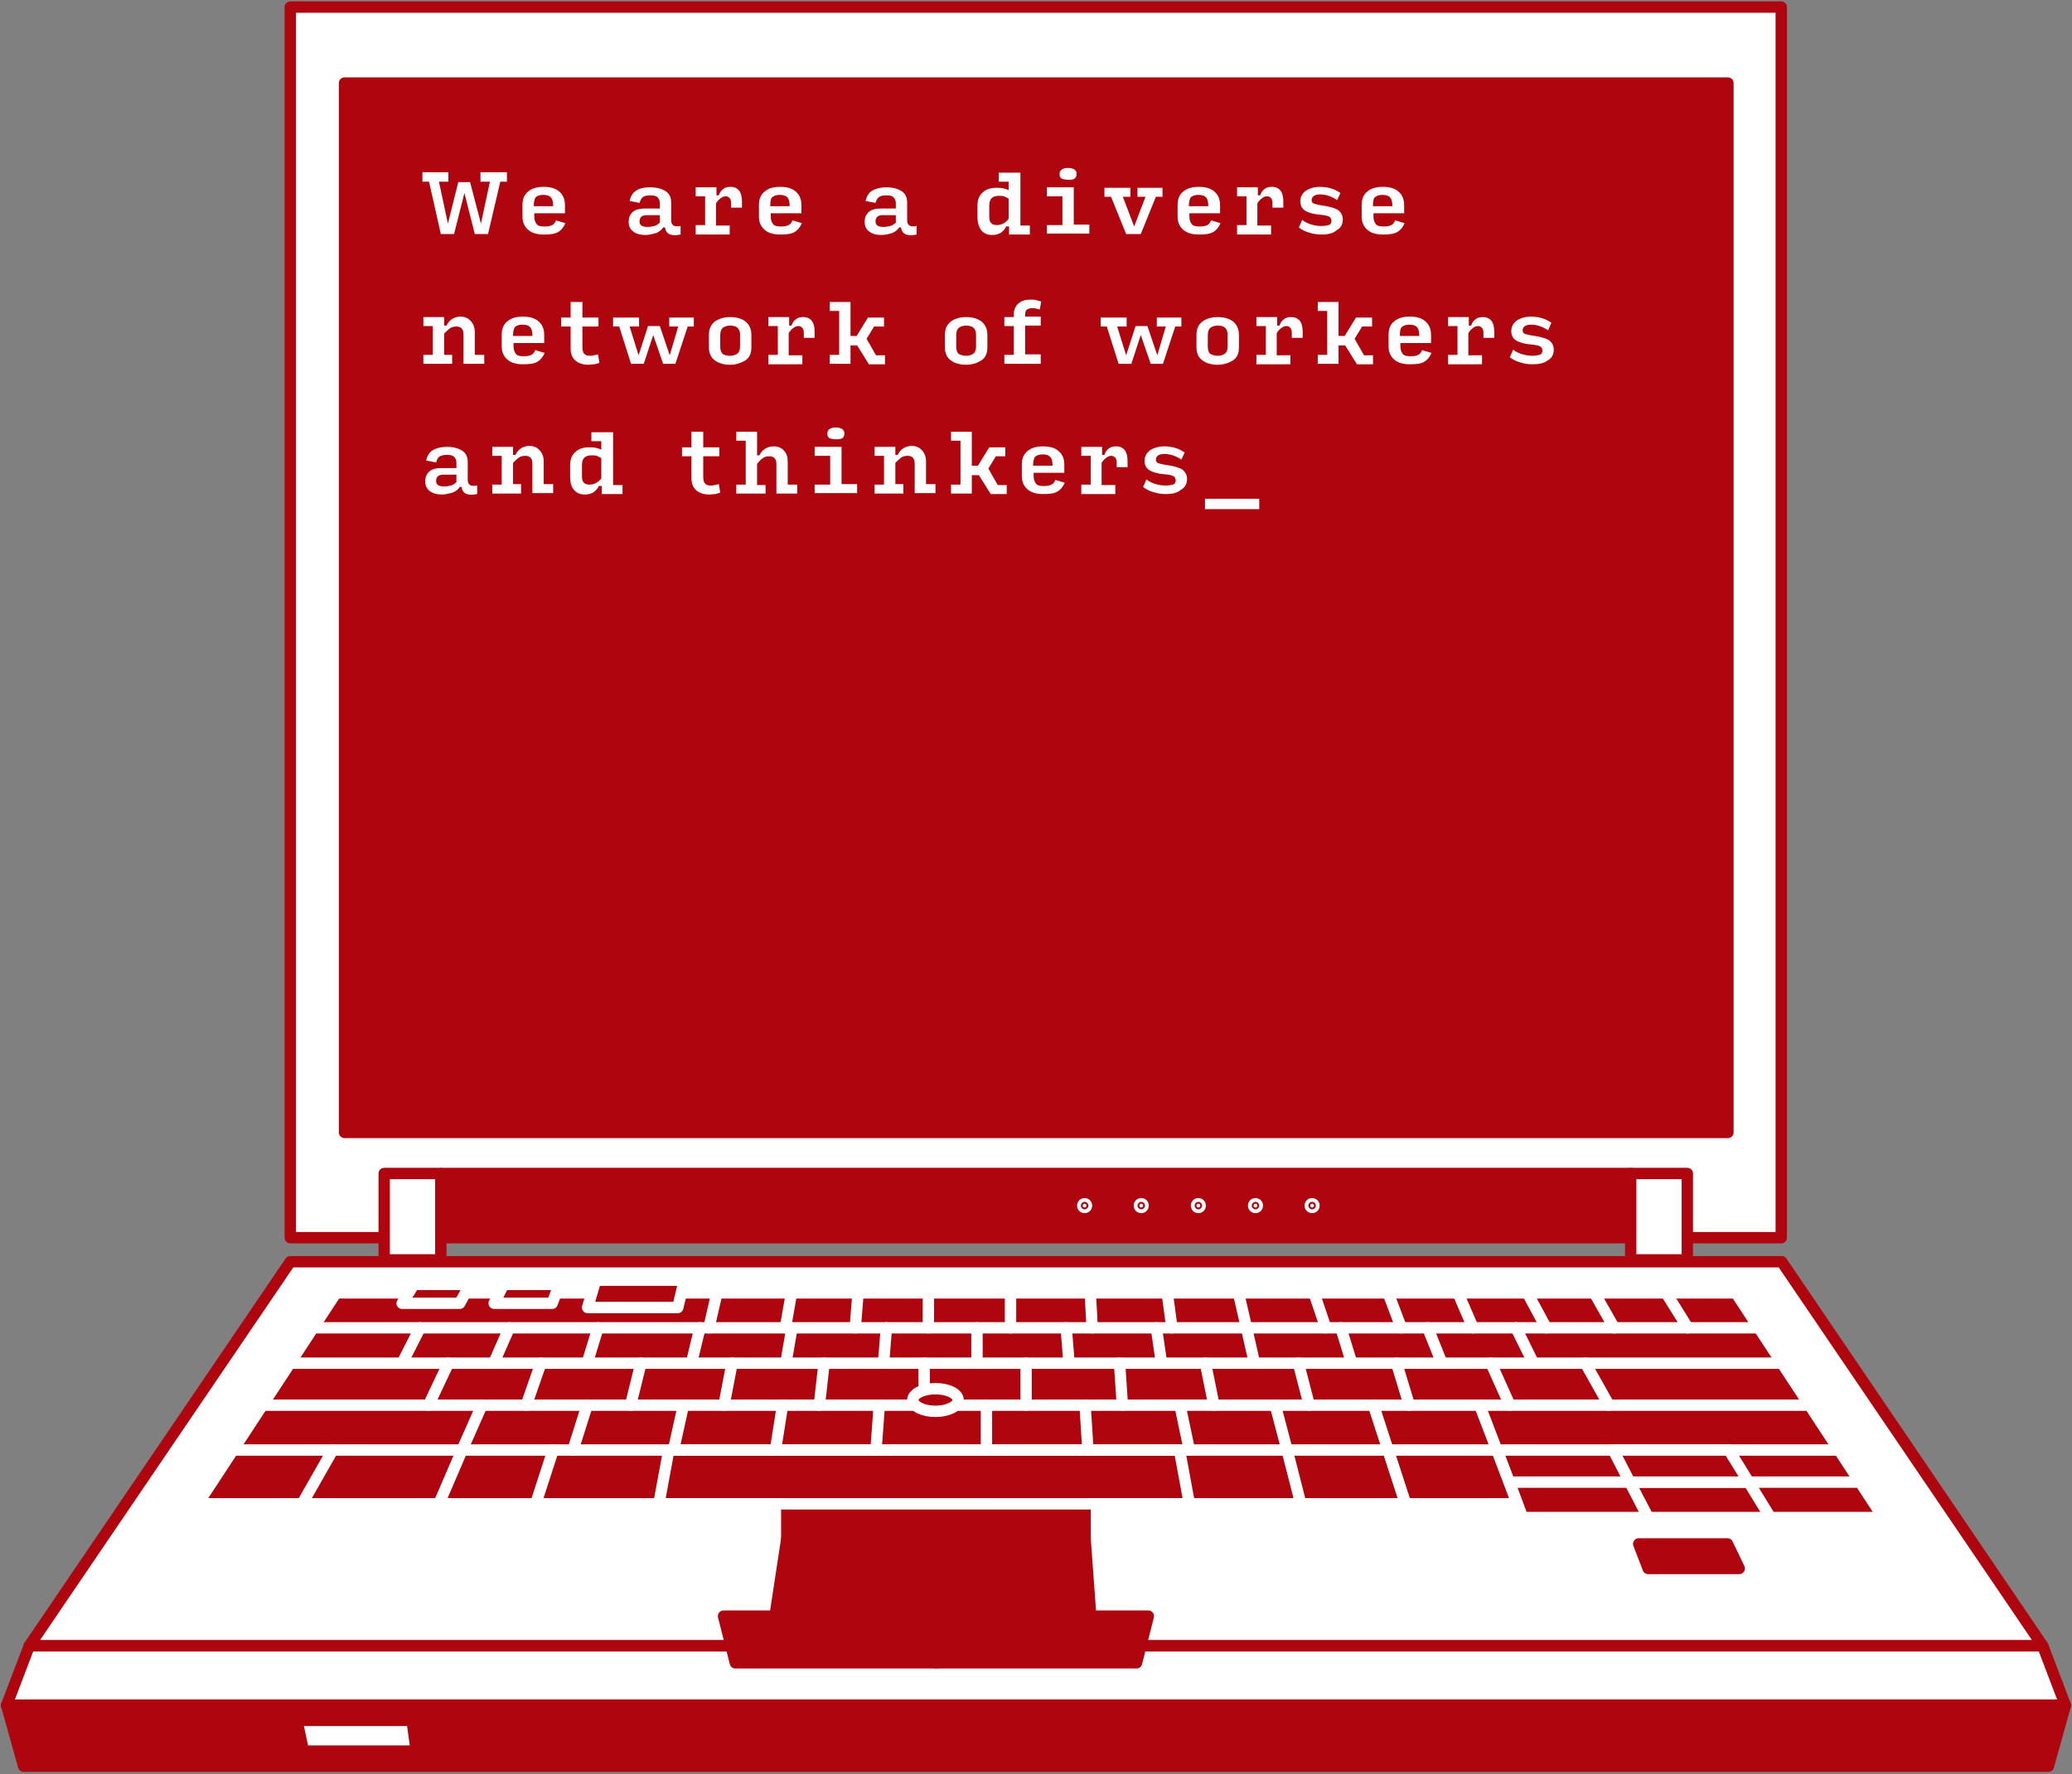
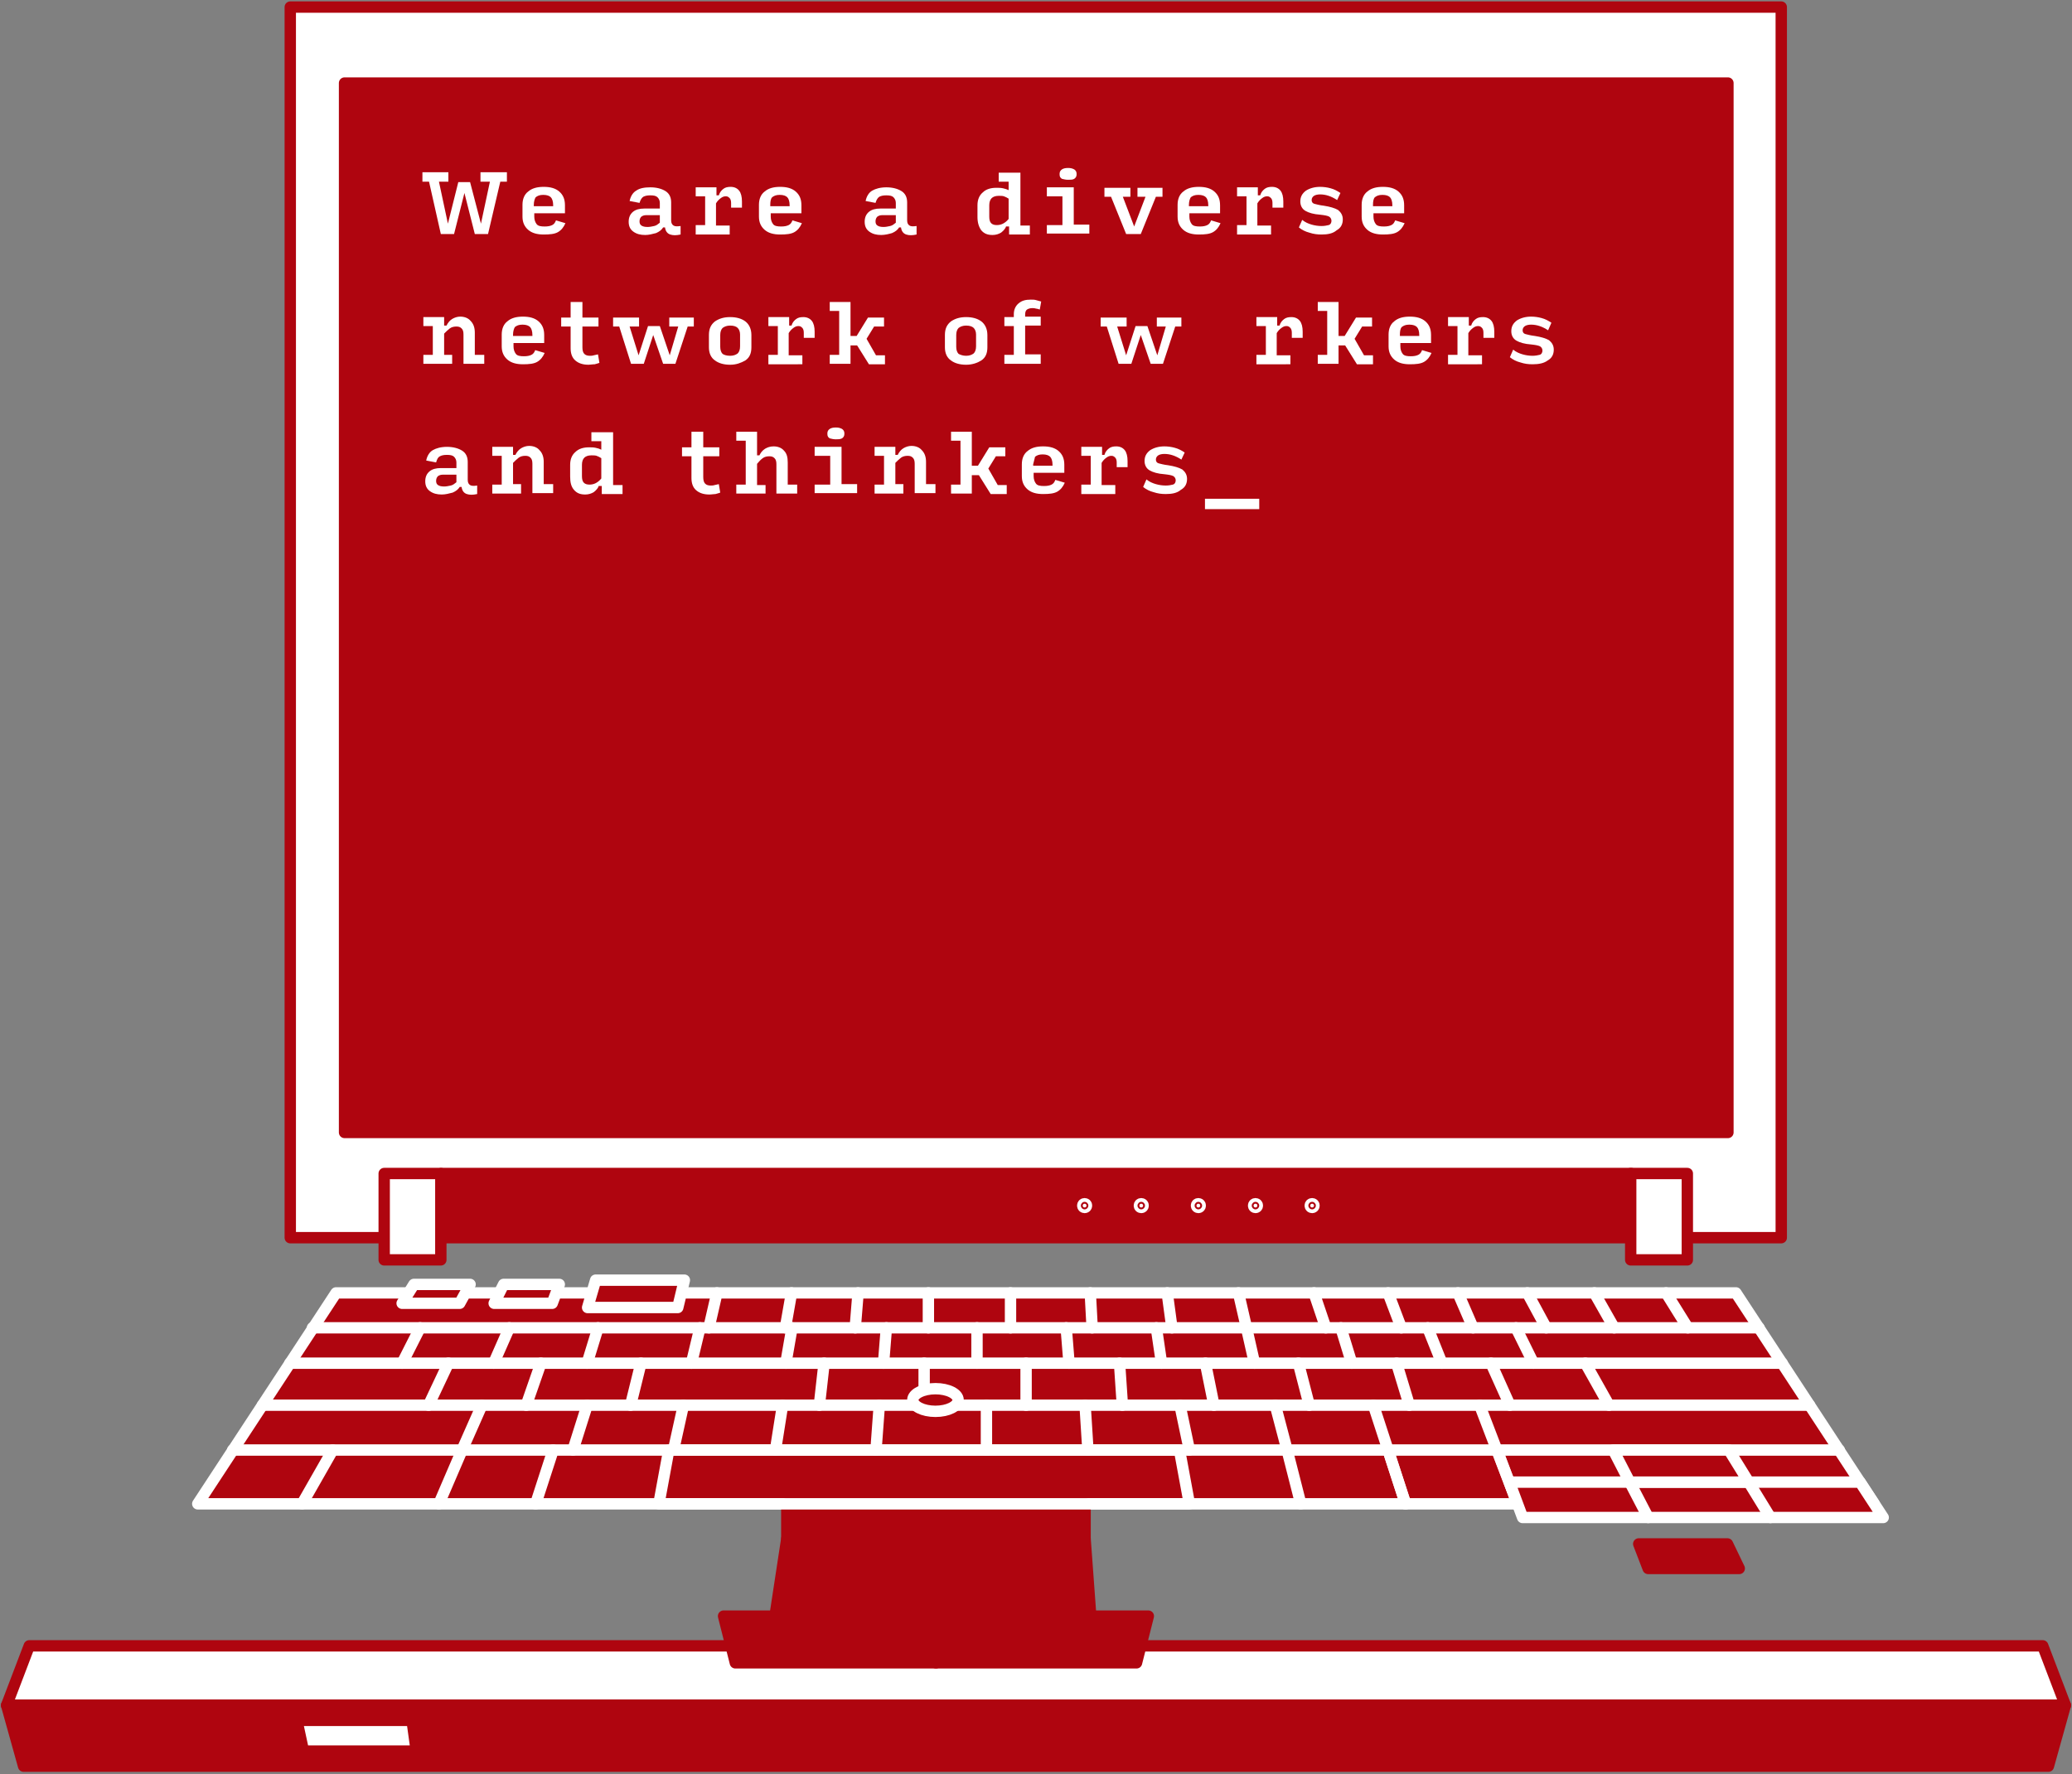
<svg xmlns="http://www.w3.org/2000/svg" version="1.1" x="0px" y="0px" viewBox="0 0 439 376" style="enable-background:new 0 0 439 376;" xml:space="preserve">
  <rect x="0" y="0" width="439" height="376" fill="#808080" stroke="none" />
  <style type="text/css">
	.st0{fill:#FFFFFF;stroke:#AF050F;stroke-width:2.408;stroke-linecap:round;stroke-linejoin:round;stroke-miterlimit:10;}
	.st1{fill:#AF050F;stroke:#AF050F;stroke-width:2.408;stroke-linecap:round;stroke-linejoin:round;stroke-miterlimit:10;}
	.st2{fill:#AF050F;stroke:#FFFFFF;stroke-width:2.408;stroke-linecap:round;stroke-linejoin:round;stroke-miterlimit:10;}
	.st3{fill:#FFFFFF;stroke:#FFFFFF;stroke-width:2.408;stroke-linecap:round;stroke-linejoin:round;stroke-miterlimit:10;}
	.st4{fill:none;stroke:#FFFFFF;stroke-width:2.408;stroke-linecap:round;stroke-linejoin:round;stroke-miterlimit:10;}
	.st5{fill:#FFFFFF;}
</style>
  <g id="AW">
    <g>
      <rect x="61.5" y="1.5" class="st0" width="315.9" height="260.8" />
      <rect x="93.5" y="248.7" class="st1" width="252.1" height="13.5" />
-       <polygon class="st0" points="432.8,348.8 6.2,348.8 61.5,267.4 377.5,267.4   " />
      <rect x="73" y="17.6" class="st1" width="293.1" height="222.4" />
      <polygon class="st2" points="367.8,274 71.2,274 41.9,318.7 397.1,318.7   " />
      <rect x="81.4" y="248.7" class="st0" width="12" height="18.3" />
      <polygon class="st0" points="437.6,361.4 1.4,361.4 6.2,348.8 432.8,348.8   " />
      <polygon class="st1" points="434,374.3 5,374.3 1.4,361.4 437.6,361.4   " />
      <polygon class="st1" points="198.3,352.4 155.8,352.4 153.3,342.5 198.3,342.5   " />
      <polygon class="st1" points="240.8,352.4 198.3,352.4 198.3,342.5 243.3,342.5   " />
      <polygon class="st1" points="229.9,326.1 166.7,326.1 164.2,342.5 231.1,342.5   " />
      <rect x="166.7" y="318.7" class="st1" width="31.6" height="7.4" />
      <rect x="198.3" y="318.7" class="st1" width="31.6" height="7.4" />
      <polygon class="st1" points="209,318.7 187.6,318.7 190,326.1 206.6,326.1   " />
      <line class="st3" x1="49.3" y1="307.3" x2="389.7" y2="307.3" />
      <line class="st3" x1="55.6" y1="297.8" x2="383.4" y2="297.8" />
      <line class="st3" x1="61.4" y1="288.9" x2="377.6" y2="288.9" />
      <line class="st3" x1="66.2" y1="281.4" x2="372.7" y2="281.4" />
      <polygon class="st1" points="368.5,332.4 349.2,332.4 347.2,327.2 366,327.2   " />
      <polygon class="st0" points="88.2,371.1 64.3,371.1 62.9,364.6 87.3,364.6   " />
      <path class="st0" d="M93.5,248.7" />
      <polygon class="st4" points="252,318.7 139.6,318.7 141.7,307.3 249.9,307.3   " />
      <line class="st4" x1="113.5" y1="318.7" x2="117.2" y2="307.3" />
      <line class="st4" x1="93" y1="318.7" x2="97.9" y2="307.3" />
      <line class="st4" x1="64" y1="318.7" x2="70.5" y2="307.3" />
      <line class="st4" x1="275.6" y1="318.7" x2="272.7" y2="307.3" />
      <line class="st4" x1="297.8" y1="318.7" x2="294.1" y2="307.3" />
      <line class="st4" x1="297.8" y1="318.7" x2="291" y2="297.8" />
      <line class="st4" x1="321.5" y1="318.7" x2="317.2" y2="307.3" />
      <line class="st4" x1="321.5" y1="318.7" x2="313.5" y2="297.8" />
      <polygon class="st2" points="322.6,321.6 399,321.6 394.1,314.1 319.8,314.1   " />
      <line class="st4" x1="345.3" y1="314.1" x2="349.2" y2="321.6" />
      <line class="st4" x1="370.5" y1="314.1" x2="375.1" y2="321.6" />
      <polygon class="st2" points="370.5,314.1 366.3,307.3 341.8,307.3 345.3,314.1   " />
      <line class="st3" x1="209" y1="297.8" x2="209" y2="307.3" />
      <line class="st3" x1="186.3" y1="297.8" x2="185.6" y2="307.3" />
      <line class="st3" x1="187.8" y1="281.4" x2="187.2" y2="288.9" />
      <line class="st3" x1="167.8" y1="281.4" x2="166.5" y2="288.9" />
      <line class="st3" x1="148.3" y1="281.4" x2="146.5" y2="288.9" />
      <line class="st3" x1="126.7" y1="281.4" x2="124.4" y2="288.9" />
      <line class="st3" x1="107.9" y1="281.4" x2="104.6" y2="288.9" />
      <line class="st3" x1="89" y1="281.4" x2="85.2" y2="288.9" />
      <line class="st3" x1="165.8" y1="297.8" x2="164.3" y2="307.3" />
      <line class="st3" x1="144.8" y1="297.8" x2="142.7" y2="307.3" />
      <line class="st3" x1="124.4" y1="297.8" x2="121.4" y2="307.3" />
      <line class="st3" x1="102.1" y1="297.8" x2="97.9" y2="307.3" />
      <line class="st3" x1="229.9" y1="297.8" x2="230.5" y2="307.3" />
      <line class="st3" x1="250" y1="297.8" x2="252" y2="307.3" />
      <line class="st3" x1="270.2" y1="297.8" x2="272.7" y2="307.3" />
      <line class="st3" x1="195.8" y1="288.9" x2="195.8" y2="297.8" />
      <line class="st3" x1="174.6" y1="288.9" x2="173.6" y2="297.8" />
-       <line class="st3" x1="155.1" y1="288.9" x2="153.4" y2="297.8" />
      <line class="st3" x1="135.8" y1="288.9" x2="133.6" y2="297.8" />
      <line class="st3" x1="114.6" y1="288.9" x2="111.5" y2="297.8" />
      <line class="st3" x1="95" y1="288.9" x2="90.8" y2="297.8" />
      <line class="st3" x1="217.4" y1="288.9" x2="217.4" y2="297.8" />
      <line class="st3" x1="237.2" y1="288.9" x2="237.8" y2="297.8" />
      <line class="st3" x1="255.4" y1="288.9" x2="257.2" y2="297.8" />
      <line class="st3" x1="275.1" y1="288.9" x2="277.4" y2="297.8" />
      <line class="st3" x1="295.9" y1="288.9" x2="298.6" y2="297.8" />
      <line class="st3" x1="315.9" y1="288.9" x2="319.9" y2="297.8" />
      <line class="st3" x1="335.9" y1="288.9" x2="340.9" y2="297.8" />
      <ellipse class="st2" cx="198.2" cy="296.7" rx="4.8" ry="2.4" />
      <line class="st3" x1="207" y1="281.4" x2="207" y2="288.9" />
      <line class="st3" x1="225.9" y1="281.4" x2="226.5" y2="288.9" />
      <line class="st3" x1="245" y1="281.4" x2="246.1" y2="288.9" />
      <line class="st3" x1="264.1" y1="281.4" x2="265.8" y2="288.9" />
      <line class="st3" x1="284.1" y1="281.4" x2="286.4" y2="288.9" />
      <line class="st3" x1="302.5" y1="281.4" x2="305.5" y2="288.9" />
      <line class="st3" x1="321.2" y1="281.4" x2="324.9" y2="288.9" />
      <line class="st3" x1="214.1" y1="274" x2="214.1" y2="281.4" />
      <line class="st3" x1="231" y1="274" x2="231.4" y2="281.4" />
      <line class="st3" x1="247.3" y1="274" x2="248.3" y2="281.4" />
      <line class="st3" x1="262.4" y1="274" x2="264.1" y2="281.4" />
      <line class="st3" x1="196.7" y1="274" x2="196.7" y2="281.4" />
      <line class="st3" x1="181.8" y1="274" x2="181.2" y2="281.4" />
      <line class="st3" x1="167.7" y1="274" x2="166.4" y2="281.4" />
      <line class="st3" x1="151.9" y1="274" x2="150.2" y2="281.4" />
      <polygon class="st2" points="143.6,277.1 124.5,277.1 126.2,271.3 145,271.3   " />
      <polygon class="st2" points="117,276.2 104.7,276.2 106.7,272.2 118.5,272.2   " />
      <polygon class="st2" points="97.4,276.2 85.2,276.2 87.7,272.2 99.6,272.2   " />
      <line class="st3" x1="278.4" y1="274" x2="280.9" y2="281.4" />
      <line class="st3" x1="294.1" y1="274" x2="296.9" y2="281.4" />
      <line class="st3" x1="308.9" y1="274" x2="312.1" y2="281.4" />
      <line class="st3" x1="323.6" y1="274" x2="327.6" y2="281.4" />
      <line class="st3" x1="337.8" y1="274" x2="342" y2="281.4" />
      <line class="st3" x1="353" y1="274" x2="357.6" y2="281.4" />
      <circle class="st3" cx="229.8" cy="255.5" r="0.4" />
      <circle class="st3" cx="241.8" cy="255.5" r="0.4" />
      <circle class="st3" cx="253.9" cy="255.5" r="0.4" />
      <circle class="st3" cx="266" cy="255.5" r="0.4" />
      <circle class="st3" cx="278" cy="255.5" r="0.4" />
      <rect x="345.5" y="248.7" class="st0" width="12" height="18.3" />
    </g>
  </g>
  <g id="Text">
    <g>
      <path class="st5" d="M100.6,49.6l-2.2-8.7l-2.2,8.7h-2.8l-2.5-11.1h-1.4v-2H95v2H93l1.9,8.9l2.2-8.8h2.5l2.3,8.8l1.9-8.9h-2v-2    h5.6v2h-1.4l-2.6,11.1H100.6z" />
      <path class="st5" d="M119.8,47.3c-0.4,0.9-0.9,1.5-1.6,1.9c-0.7,0.4-1.7,0.5-3,0.5c-1.4,0-2.5-0.3-3.3-1c-0.8-0.7-1.2-1.6-1.2-2.8    v-2.5c0-1.2,0.4-2.2,1.2-2.8c0.8-0.7,1.9-1,3.3-1s2.5,0.3,3.3,1c0.8,0.7,1.2,1.6,1.2,2.9v1.7h-6.5v0.7c0,0.7,0.2,1.2,0.5,1.6    s0.9,0.5,1.7,0.5c0.7,0,1.2-0.1,1.6-0.3s0.6-0.5,0.8-1L119.8,47.3z M113.1,43.4v0.3h4.1v-0.2c0-0.8-0.2-1.4-0.5-1.7    c-0.3-0.3-0.8-0.5-1.6-0.5s-1.2,0.2-1.6,0.5C113.3,42.1,113.1,42.7,113.1,43.4z" />
      <path class="st5" d="M136.7,49.8c-1,0-1.8-0.2-2.5-0.7s-1-1.2-1-2.1c0-0.9,0.3-1.6,0.9-2.1c0.6-0.5,1.4-0.7,2.4-0.7h3.3v-1.2    c0-0.5-0.2-0.9-0.5-1.2c-0.3-0.3-0.8-0.4-1.5-0.4c-0.7,0-1.1,0.1-1.5,0.3c-0.3,0.2-0.6,0.6-0.8,1.3l-2.1-0.4    c0.2-1,0.7-1.8,1.4-2.2c0.7-0.5,1.7-0.7,3-0.7c1.3,0,2.4,0.3,3.2,0.8c0.8,0.5,1.2,1.3,1.2,2.4v3.8c0,0.6,0.2,0.9,0.5,1.1    c0.3,0.2,0.8,0.2,1.5,0.1v1.8c-0.9,0.2-1.6,0.2-2.2,0s-1-0.7-1.1-1.5h-0.4c-0.3,0.5-0.8,0.9-1.5,1.2    C138.2,49.6,137.5,49.8,136.7,49.8z M137.2,48.1c0.5,0,0.9-0.1,1.4-0.2s0.8-0.4,1.2-0.7v-1.6h-2.9c-0.4,0-0.7,0.1-1,0.3    c-0.2,0.2-0.4,0.5-0.4,1c0,0.4,0.1,0.7,0.4,0.9C136.2,48,136.6,48.1,137.2,48.1z" />
      <path class="st5" d="M147.4,49.6v-1.9h2v-6.1h-2v-1.9h4.4v1.7h0.5c0.2-0.7,0.6-1.1,1-1.4c0.4-0.3,0.9-0.4,1.5-0.4    c0.8,0,1.4,0.3,1.8,0.8c0.4,0.5,0.6,1.3,0.6,2.3V44h-2.3V43c0-0.4-0.1-0.8-0.3-1c-0.2-0.2-0.4-0.4-0.8-0.4c-0.4,0-0.7,0.1-1.1,0.4    s-0.7,0.6-1,1.1v4.7h2.9v1.9H147.4z" />
      <path class="st5" d="M169.9,47.3c-0.4,0.9-0.9,1.5-1.6,1.9c-0.7,0.4-1.7,0.5-3,0.5c-1.4,0-2.5-0.3-3.3-1c-0.8-0.7-1.2-1.6-1.2-2.8    v-2.5c0-1.2,0.4-2.2,1.2-2.8c0.8-0.7,1.9-1,3.3-1c1.4,0,2.5,0.3,3.3,1s1.2,1.6,1.2,2.9v1.7h-6.5v0.7c0,0.7,0.2,1.2,0.5,1.6    s0.9,0.5,1.7,0.5c0.7,0,1.2-0.1,1.6-0.3s0.6-0.5,0.8-1L169.9,47.3z M163.2,43.4v0.3h4.1v-0.2c0-0.8-0.2-1.4-0.5-1.7    c-0.3-0.3-0.8-0.5-1.6-0.5s-1.2,0.2-1.6,0.5C163.3,42.1,163.2,42.7,163.2,43.4z" />
      <path class="st5" d="M186.7,49.8c-1,0-1.8-0.2-2.5-0.7c-0.7-0.5-1-1.2-1-2.1c0-0.9,0.3-1.6,0.9-2.1s1.4-0.7,2.4-0.7h3.3v-1.2    c0-0.5-0.2-0.9-0.5-1.2c-0.3-0.3-0.8-0.4-1.5-0.4c-0.7,0-1.1,0.1-1.5,0.3c-0.3,0.2-0.6,0.6-0.8,1.3l-2.1-0.4    c0.2-1,0.7-1.8,1.4-2.2s1.7-0.7,3-0.7c1.3,0,2.4,0.3,3.2,0.8c0.8,0.5,1.2,1.3,1.2,2.4v3.8c0,0.6,0.2,0.9,0.5,1.1s0.8,0.2,1.5,0.1    v1.8c-0.9,0.2-1.6,0.2-2.2,0s-1-0.7-1.1-1.5h-0.4c-0.3,0.5-0.8,0.9-1.5,1.2C188.3,49.6,187.5,49.8,186.7,49.8z M187.2,48.1    c0.5,0,0.9-0.1,1.4-0.2s0.8-0.4,1.2-0.7v-1.6h-2.9c-0.4,0-0.7,0.1-1,0.3c-0.2,0.2-0.4,0.5-0.4,1c0,0.4,0.1,0.7,0.4,0.9    C186.2,48,186.6,48.1,187.2,48.1z" />
      <path class="st5" d="M213.2,47.9c-0.2,0.6-0.6,1-1.1,1.4c-0.5,0.3-1.1,0.5-1.8,0.5c-1.1,0-1.8-0.3-2.4-1c-0.5-0.7-0.8-1.6-0.8-2.8    v-2.5c0-1.2,0.4-2.1,1.1-2.7c0.7-0.7,1.7-1,2.9-1c0.5,0,0.9,0,1.4,0.1c0.4,0.1,0.8,0.2,1.2,0.4v-1.8h-2.1v-1.9h4.6v11.2h2v1.9    h-4.4v-1.7H213.2z M211.2,47.7c0.5,0,0.9-0.1,1.3-0.3c0.4-0.2,0.8-0.5,1.2-1v-4.3c-0.3-0.2-0.7-0.4-1-0.5s-0.7-0.1-1.1-0.1    c-0.7,0-1.2,0.2-1.5,0.5s-0.5,0.8-0.5,1.5v2.4c0,0.6,0.1,1.1,0.4,1.4C210.3,47.6,210.7,47.7,211.2,47.7z" />
      <path class="st5" d="M221.8,49.6v-1.9h3.3v-6.1h-3.3v-1.9h5.7v7.9h3.3v1.9H221.8z M226.3,38.1c-0.5,0-0.9-0.1-1.3-0.2    c-0.3-0.2-0.5-0.4-0.5-0.9v-0.2c0-0.4,0.2-0.7,0.5-0.9c0.3-0.2,0.7-0.3,1.3-0.3s0.9,0.1,1.3,0.3c0.3,0.2,0.5,0.5,0.5,0.9V37    c0,0.4-0.2,0.7-0.5,0.9C227.3,38.1,226.8,38.1,226.3,38.1z" />
      <path class="st5" d="M241.7,49.6h-3.1l-3.2-7.9H234v-1.9h5.5v1.9h-1.6l2.4,6.3l2.4-6.3H241v-1.9h5.3v1.9h-1.4L241.7,49.6z" />
      <path class="st5" d="M258.6,47.3c-0.4,0.9-0.9,1.5-1.6,1.9c-0.7,0.4-1.7,0.5-3,0.5c-1.4,0-2.5-0.3-3.3-1c-0.8-0.7-1.2-1.6-1.2-2.8    v-2.5c0-1.2,0.4-2.2,1.2-2.8c0.8-0.7,1.9-1,3.3-1c1.4,0,2.5,0.3,3.3,1s1.2,1.6,1.2,2.9v1.7h-6.5v0.7c0,0.7,0.2,1.2,0.5,1.6    s0.9,0.5,1.7,0.5c0.7,0,1.2-0.1,1.6-0.3s0.6-0.5,0.8-1L258.6,47.3z M251.9,43.4v0.3h4.1v-0.2c0-0.8-0.2-1.4-0.5-1.7    c-0.3-0.3-0.8-0.5-1.6-0.5s-1.2,0.2-1.6,0.5C252.1,42.1,251.9,42.7,251.9,43.4z" />
      <path class="st5" d="M262.1,49.6v-1.9h2v-6.1h-2v-1.9h4.4v1.7h0.5c0.2-0.7,0.6-1.1,1-1.4c0.4-0.3,0.9-0.4,1.5-0.4    c0.8,0,1.4,0.3,1.8,0.8c0.4,0.5,0.6,1.3,0.6,2.3V44h-2.3V43c0-0.4-0.1-0.8-0.3-1c-0.2-0.2-0.4-0.4-0.8-0.4c-0.4,0-0.7,0.1-1.1,0.4    s-0.7,0.6-1,1.1v4.7h2.9v1.9H262.1z" />
      <path class="st5" d="M280,49.7c-0.9,0-1.7-0.1-2.6-0.4c-0.8-0.2-1.6-0.6-2.2-1.1l0.7-1.6c0.6,0.5,1.3,0.8,2,1    c0.7,0.2,1.4,0.3,2.1,0.3c0.6,0,1.1-0.1,1.5-0.2s0.6-0.5,0.6-0.9c0-0.4-0.2-0.7-0.5-0.9c-0.4-0.2-1-0.3-1.9-0.4    c-1.4-0.1-2.4-0.4-3.1-0.8s-1.1-1.1-1.1-2c0-1,0.4-1.7,1.2-2.3c0.8-0.5,1.8-0.8,3-0.8c0.7,0,1.5,0.1,2.2,0.3    c0.8,0.2,1.5,0.6,2.1,1l-0.7,1.5c-0.6-0.4-1.2-0.7-1.8-0.9s-1.2-0.3-1.8-0.3c-0.5,0-1,0.1-1.3,0.3c-0.3,0.2-0.5,0.5-0.5,0.9    c0,0.4,0.2,0.7,0.6,0.8s1.1,0.3,2,0.4c1.3,0.2,2.3,0.5,3,0.9c0.6,0.5,1,1.1,1,2c0,1-0.4,1.8-1.3,2.3    C282.4,49.5,281.3,49.7,280,49.7z" />
      <path class="st5" d="M297.6,47.3c-0.4,0.9-0.9,1.5-1.6,1.9c-0.7,0.4-1.7,0.5-3,0.5c-1.4,0-2.5-0.3-3.3-1c-0.8-0.7-1.2-1.6-1.2-2.8    v-2.5c0-1.2,0.4-2.2,1.2-2.8c0.8-0.7,1.9-1,3.3-1c1.4,0,2.5,0.3,3.3,1s1.2,1.6,1.2,2.9v1.7h-6.5v0.7c0,0.7,0.2,1.2,0.5,1.6    s0.9,0.5,1.7,0.5c0.7,0,1.2-0.1,1.6-0.3s0.6-0.5,0.8-1L297.6,47.3z M290.9,43.4v0.3h4.1v-0.2c0-0.8-0.2-1.4-0.5-1.7    c-0.3-0.3-0.8-0.5-1.6-0.5s-1.2,0.2-1.6,0.5C291,42.1,290.9,42.7,290.9,43.4z" />
      <path class="st5" d="M95.8,75.2v1.9h-6.1v-1.9h2v-6.1h-2v-1.9h4.4V69h0.5c0.3-0.6,0.7-1.1,1.2-1.4s1.1-0.5,1.7-0.5    c0.9,0,1.7,0.3,2.2,0.9c0.6,0.6,0.9,1.4,0.9,2.5v4.7h2v1.9h-4.4v-6.2c0-0.6-0.1-1-0.4-1.3c-0.3-0.3-0.6-0.4-1.1-0.4    c-0.5,0-1,0.1-1.4,0.4s-0.8,0.7-1.2,1.1v4.5H95.8z" />
      <path class="st5" d="M115.4,74.8c-0.4,0.9-0.9,1.5-1.6,1.9c-0.7,0.4-1.7,0.5-3,0.5c-1.4,0-2.5-0.3-3.3-1c-0.8-0.7-1.2-1.6-1.2-2.8    v-2.5c0-1.2,0.4-2.2,1.2-2.8c0.8-0.7,1.9-1,3.3-1s2.5,0.3,3.3,1c0.8,0.7,1.2,1.6,1.2,2.9v1.7h-6.5v0.7c0,0.7,0.2,1.2,0.5,1.6    s0.9,0.5,1.7,0.5c0.7,0,1.2-0.1,1.6-0.3s0.6-0.5,0.8-1L115.4,74.8z M108.7,70.9v0.3h4.1V71c0-0.8-0.2-1.4-0.5-1.7    c-0.3-0.3-0.8-0.5-1.6-0.5s-1.2,0.2-1.6,0.5C108.9,69.6,108.7,70.2,108.7,70.9z" />
      <path class="st5" d="M124.7,77.3c-1.2,0-2.1-0.3-2.8-0.9c-0.7-0.6-1-1.5-1-2.6v-4.6h-2v-1.9h2V64h2.5v3.3h3.4v1.9h-3.4v4.4    c0,0.6,0.1,1.1,0.4,1.4c0.3,0.3,0.7,0.4,1.2,0.4c0.2,0,0.5,0,0.8-0.1s0.6-0.1,0.9-0.2l0.3,1.8c-0.3,0.1-0.6,0.2-1,0.3    C125.5,77.2,125.1,77.3,124.7,77.3z" />
      <path class="st5" d="M140.5,77.1l-2.1-6.1l-2,6.1h-2.7l-2.5-7.9h-1.3v-1.9h5.5v1.9h-2l1.9,6.1l2-6.2h2.5l2.1,6.2l1.8-6.1h-1.9    v-1.9h5.2v1.9h-1.3l-2.6,7.9H140.5z" />
      <path class="st5" d="M154.7,77.3c-1.3,0-2.4-0.3-3.2-0.9c-0.9-0.6-1.3-1.6-1.3-2.8v-2.6c0-1.3,0.4-2.2,1.3-2.9    c0.9-0.6,1.9-0.9,3.2-0.9c1.3,0,2.4,0.3,3.2,0.9c0.8,0.6,1.3,1.6,1.3,2.9v2.6c0,1.3-0.4,2.2-1.3,2.8C157,76.9,156,77.3,154.7,77.3    z M154.7,75.4c0.7,0,1.2-0.2,1.6-0.5c0.3-0.3,0.5-0.8,0.5-1.5v-2.5c0-0.6-0.2-1.1-0.5-1.4c-0.3-0.3-0.8-0.5-1.6-0.5    c-0.7,0-1.2,0.2-1.6,0.5c-0.3,0.3-0.5,0.8-0.5,1.5v2.5c0,0.7,0.2,1.2,0.5,1.5C153.4,75.2,153.9,75.4,154.7,75.4z" />
      <path class="st5" d="M162.8,77.1v-1.9h2v-6.1h-2v-1.9h4.4V69h0.5c0.2-0.7,0.6-1.1,1-1.4c0.4-0.3,0.9-0.4,1.5-0.4    c0.8,0,1.4,0.3,1.8,0.8c0.4,0.5,0.6,1.3,0.6,2.3v1.3h-2.3v-1.1c0-0.4-0.1-0.8-0.3-1c-0.2-0.2-0.4-0.4-0.8-0.4    c-0.4,0-0.7,0.1-1.1,0.4s-0.7,0.6-1,1.1v4.7h2.9v1.9H162.8z" />
      <path class="st5" d="M180.2,73.1v4h-4.4v-1.9h2v-9.3h-2V64h4.4v7.2h1.3l2.4-3.9h3.4v1.9h-2.1l-1.6,2.6l2,3.5h1.9v1.9h-3.4l-2.5-4    H180.2z" />
      <path class="st5" d="M204.7,77.3c-1.3,0-2.4-0.3-3.2-0.9c-0.9-0.6-1.3-1.6-1.3-2.8v-2.6c0-1.3,0.4-2.2,1.3-2.9    c0.9-0.6,1.9-0.9,3.2-0.9c1.3,0,2.4,0.3,3.2,0.9c0.8,0.6,1.3,1.6,1.3,2.9v2.6c0,1.3-0.4,2.2-1.3,2.8    C207.1,76.9,206,77.3,204.7,77.3z M204.7,75.4c0.7,0,1.2-0.2,1.6-0.5c0.3-0.3,0.5-0.8,0.5-1.5v-2.5c0-0.6-0.2-1.1-0.5-1.4    c-0.3-0.3-0.8-0.5-1.6-0.5c-0.7,0-1.2,0.2-1.6,0.5c-0.3,0.3-0.5,0.8-0.5,1.5v2.5c0,0.7,0.2,1.2,0.5,1.5    C203.5,75.2,204,75.4,204.7,75.4z" />
      <path class="st5" d="M220.5,75.2v1.9h-7.7v-1.9h2v-6.1h-2v-1.9h2v-0.6c0-0.9,0.3-1.7,1-2.3c0.7-0.6,1.5-0.8,2.6-0.8    c0.4,0,0.8,0,1.1,0.1c0.4,0.1,0.8,0.2,1.1,0.3l-0.3,1.7c-0.3-0.1-0.6-0.2-0.8-0.2c-0.3-0.1-0.5-0.1-0.8-0.1    c-0.4,0-0.8,0.1-1.1,0.3c-0.3,0.2-0.4,0.6-0.4,1.1v0.4h3.3v1.9h-3.3v6.1H220.5z" />
      <path class="st5" d="M243.8,77.1l-2.1-6.1l-2,6.1H237l-2.5-7.9h-1.3v-1.9h5.5v1.9h-2l1.9,6.1l2-6.2h2.5l2.1,6.2l1.8-6.1h-1.9v-1.9    h5.2v1.9H249l-2.6,7.9H243.8z" />
-       <path class="st5" d="M258,77.3c-1.3,0-2.4-0.3-3.2-0.9c-0.9-0.6-1.3-1.6-1.3-2.8v-2.6c0-1.3,0.4-2.2,1.3-2.9    c0.9-0.6,1.9-0.9,3.2-0.9c1.3,0,2.4,0.3,3.2,0.9c0.8,0.6,1.3,1.6,1.3,2.9v2.6c0,1.3-0.4,2.2-1.3,2.8    C260.4,76.9,259.3,77.3,258,77.3z M258,75.4c0.7,0,1.2-0.2,1.6-0.5c0.3-0.3,0.5-0.8,0.5-1.5v-2.5c0-0.6-0.2-1.1-0.5-1.4    c-0.3-0.3-0.8-0.5-1.6-0.5c-0.7,0-1.2,0.2-1.6,0.5c-0.3,0.3-0.5,0.8-0.5,1.5v2.5c0,0.7,0.2,1.2,0.5,1.5    C256.8,75.2,257.3,75.4,258,75.4z" />
      <path class="st5" d="M266.2,77.1v-1.9h2v-6.1h-2v-1.9h4.4V69h0.5c0.2-0.7,0.6-1.1,1-1.4c0.4-0.3,0.9-0.4,1.5-0.4    c0.8,0,1.4,0.3,1.8,0.8c0.4,0.5,0.6,1.3,0.6,2.3v1.3h-2.3v-1.1c0-0.4-0.1-0.8-0.3-1c-0.2-0.2-0.4-0.4-0.8-0.4    c-0.4,0-0.7,0.1-1.1,0.4s-0.7,0.6-1,1.1v4.7h2.9v1.9H266.2z" />
      <path class="st5" d="M283.6,73.1v4h-4.4v-1.9h2v-9.3h-2V64h4.4v7.2h1.3l2.4-3.9h3.4v1.9h-2.1l-1.6,2.6l2,3.5h1.9v1.9h-3.4l-2.5-4    H283.6z" />
      <path class="st5" d="M303.3,74.8c-0.4,0.9-0.9,1.5-1.6,1.9c-0.7,0.4-1.7,0.5-3,0.5c-1.4,0-2.5-0.3-3.3-1c-0.8-0.7-1.2-1.6-1.2-2.8    v-2.5c0-1.2,0.4-2.2,1.2-2.8c0.8-0.7,1.9-1,3.3-1c1.4,0,2.5,0.3,3.3,1s1.2,1.6,1.2,2.9v1.7h-6.5v0.7c0,0.7,0.2,1.2,0.5,1.6    s0.9,0.5,1.7,0.5c0.7,0,1.2-0.1,1.6-0.3s0.6-0.5,0.8-1L303.3,74.8z M296.6,70.9v0.3h4.1V71c0-0.8-0.2-1.4-0.5-1.7    c-0.3-0.3-0.8-0.5-1.6-0.5s-1.2,0.2-1.6,0.5C296.7,69.6,296.6,70.2,296.6,70.9z" />
      <path class="st5" d="M306.8,77.1v-1.9h2v-6.1h-2v-1.9h4.4V69h0.5c0.2-0.7,0.6-1.1,1-1.4c0.4-0.3,0.9-0.4,1.5-0.4    c0.8,0,1.4,0.3,1.8,0.8c0.4,0.5,0.6,1.3,0.6,2.3v1.3h-2.3v-1.1c0-0.4-0.1-0.8-0.3-1c-0.2-0.2-0.4-0.4-0.8-0.4    c-0.4,0-0.7,0.1-1.1,0.4s-0.7,0.6-1,1.1v4.7h2.9v1.9H306.8z" />
      <path class="st5" d="M324.7,77.2c-0.9,0-1.7-0.1-2.6-0.4c-0.8-0.2-1.6-0.6-2.2-1.1l0.7-1.6c0.6,0.5,1.3,0.8,2,1    c0.7,0.2,1.4,0.3,2.1,0.3c0.6,0,1.1-0.1,1.5-0.2s0.6-0.5,0.6-0.9c0-0.4-0.2-0.7-0.5-0.9c-0.4-0.2-1-0.3-1.9-0.4    c-1.4-0.1-2.4-0.4-3.1-0.8s-1.1-1.1-1.1-2c0-1,0.4-1.7,1.2-2.3c0.8-0.5,1.8-0.8,3-0.8c0.7,0,1.5,0.1,2.2,0.3    c0.8,0.2,1.5,0.6,2.1,1L328,70c-0.6-0.4-1.2-0.7-1.8-0.9s-1.2-0.3-1.8-0.3c-0.5,0-1,0.1-1.3,0.3c-0.3,0.2-0.5,0.5-0.5,0.9    c0,0.4,0.2,0.7,0.6,0.8s1.1,0.3,2,0.4c1.3,0.2,2.3,0.5,3,0.9c0.6,0.5,1,1.1,1,2c0,1-0.4,1.8-1.3,2.3C327.1,77,326,77.2,324.7,77.2    z" />
      <path class="st5" d="M93.6,104.8c-1,0-1.8-0.2-2.5-0.7s-1-1.2-1-2.1c0-0.9,0.3-1.6,0.9-2.1c0.6-0.5,1.4-0.7,2.4-0.7h3.3v-1.2    c0-0.5-0.2-0.9-0.5-1.2c-0.3-0.3-0.8-0.4-1.5-0.4c-0.7,0-1.1,0.1-1.5,0.3s-0.6,0.6-0.8,1.3l-2.1-0.4c0.2-1,0.7-1.8,1.4-2.2    s1.7-0.7,3-0.7c1.3,0,2.4,0.3,3.2,0.8c0.8,0.5,1.2,1.3,1.2,2.4v3.8c0,0.6,0.2,0.9,0.5,1.1c0.3,0.2,0.8,0.2,1.5,0.1v1.8    c-0.9,0.2-1.6,0.2-2.2,0s-1-0.7-1.1-1.5h-0.4c-0.3,0.5-0.8,0.9-1.5,1.2C95.1,104.6,94.4,104.8,93.6,104.8z M94.1,103.1    c0.5,0,0.9-0.1,1.4-0.2s0.8-0.4,1.2-0.7v-1.6h-2.9c-0.4,0-0.7,0.1-1,0.3c-0.2,0.2-0.4,0.5-0.4,1c0,0.4,0.1,0.7,0.4,0.9    C93.1,103,93.5,103.1,94.1,103.1z" />
      <path class="st5" d="M110.4,102.7v1.9h-6.1v-1.9h2v-6.1h-2v-1.9h4.4v1.7h0.5c0.3-0.6,0.7-1.1,1.2-1.4s1.1-0.5,1.7-0.5    c0.9,0,1.7,0.3,2.2,0.9c0.6,0.6,0.9,1.4,0.9,2.5v4.7h2v1.9h-4.4v-6.2c0-0.6-0.1-1-0.4-1.3c-0.3-0.3-0.6-0.4-1.1-0.4    c-0.5,0-1,0.1-1.4,0.4s-0.8,0.7-1.2,1.1v4.5H110.4z" />
      <path class="st5" d="M126.9,102.9c-0.2,0.6-0.6,1-1.1,1.4c-0.5,0.3-1.1,0.5-1.8,0.5c-1.1,0-1.8-0.3-2.4-1s-0.8-1.6-0.8-2.8v-2.5    c0-1.2,0.4-2.1,1.1-2.7c0.7-0.7,1.7-1,2.9-1c0.5,0,0.9,0,1.4,0.1s0.8,0.2,1.2,0.4v-1.8h-2.1v-1.9h4.6v11.2h2v1.9h-4.4v-1.7H126.9z     M124.9,102.7c0.5,0,0.9-0.1,1.3-0.3c0.4-0.2,0.8-0.5,1.2-1v-4.3c-0.3-0.2-0.7-0.4-1-0.5s-0.7-0.1-1.1-0.1c-0.7,0-1.2,0.2-1.5,0.5    s-0.5,0.8-0.5,1.5v2.4c0,0.6,0.1,1.1,0.4,1.4C124,102.6,124.4,102.7,124.9,102.7z" />
      <path class="st5" d="M150.3,104.8c-1.2,0-2.1-0.3-2.8-0.9s-1-1.5-1-2.6v-4.6h-2v-1.9h2v-3.3h2.5v3.3h3.4v1.9H149v4.4    c0,0.6,0.1,1.1,0.4,1.4c0.3,0.3,0.7,0.4,1.2,0.4c0.2,0,0.5,0,0.8-0.1c0.3-0.1,0.6-0.1,0.9-0.2l0.3,1.8c-0.3,0.1-0.6,0.2-1,0.3    C151.2,104.7,150.8,104.8,150.3,104.8z" />
      <path class="st5" d="M162.2,102.7v1.9H156v-1.9h2v-9.3h-2v-1.9h4.4v5h0.5c0.3-0.6,0.6-1,1.2-1.4c0.5-0.3,1.1-0.5,1.8-0.5    c0.9,0,1.7,0.3,2.2,0.9c0.6,0.6,0.8,1.4,0.8,2.5v4.7h2v1.9h-4.4v-6.2c0-0.6-0.1-1-0.4-1.3c-0.3-0.3-0.6-0.4-1.1-0.4    c-0.5,0-1,0.1-1.4,0.4s-0.8,0.7-1.2,1.2v4.5H162.2z" />
      <path class="st5" d="M172.6,104.6v-1.9h3.3v-6.1h-3.3v-1.9h5.7v7.9h3.3v1.9H172.6z M177.1,93.1c-0.5,0-0.9-0.1-1.3-0.2    c-0.3-0.2-0.5-0.4-0.5-0.9v-0.2c0-0.4,0.2-0.7,0.5-0.9c0.3-0.2,0.7-0.3,1.3-0.3s0.9,0.1,1.3,0.3c0.3,0.2,0.5,0.5,0.5,0.9V92    c0,0.4-0.2,0.7-0.5,0.9C178,93.1,177.6,93.1,177.1,93.1z" />
      <path class="st5" d="M191.4,102.7v1.9h-6.1v-1.9h2v-6.1h-2v-1.9h4.4v1.7h0.5c0.3-0.6,0.7-1.1,1.2-1.4c0.5-0.3,1.1-0.5,1.7-0.5    c0.9,0,1.7,0.3,2.2,0.9c0.6,0.6,0.9,1.4,0.9,2.5v4.7h2v1.9h-4.4v-6.2c0-0.6-0.1-1-0.4-1.3c-0.3-0.3-0.6-0.4-1.1-0.4    c-0.5,0-1,0.1-1.4,0.4s-0.8,0.7-1.2,1.1v4.5H191.4z" />
      <path class="st5" d="M205.9,100.6v4h-4.4v-1.9h2v-9.3h-2v-1.9h4.4v7.2h1.3l2.4-3.9h3.4v1.9H211l-1.6,2.6l2,3.5h1.9v1.9h-3.4    l-2.5-4H205.9z" />
-       <path class="st5" d="M225.6,102.3c-0.4,0.9-0.9,1.5-1.6,1.9c-0.7,0.4-1.7,0.5-3,0.5c-1.4,0-2.5-0.3-3.3-1    c-0.8-0.7-1.2-1.6-1.2-2.8v-2.5c0-1.2,0.4-2.2,1.2-2.8c0.8-0.7,1.9-1,3.3-1c1.4,0,2.5,0.3,3.3,1s1.2,1.6,1.2,2.9v1.7h-6.5v0.7    c0,0.7,0.2,1.2,0.5,1.6s0.9,0.5,1.7,0.5c0.7,0,1.2-0.1,1.6-0.3s0.6-0.5,0.8-1L225.6,102.3z M218.9,98.4v0.3h4.1v-0.2    c0-0.8-0.2-1.4-0.5-1.7c-0.3-0.3-0.8-0.5-1.6-0.5s-1.2,0.2-1.6,0.5C219.1,97.1,218.9,97.7,218.9,98.4z" />
+       <path class="st5" d="M225.6,102.3c-0.4,0.9-0.9,1.5-1.6,1.9c-0.7,0.4-1.7,0.5-3,0.5c-1.4,0-2.5-0.3-3.3-1    c-0.8-0.7-1.2-1.6-1.2-2.8v-2.5c0-1.2,0.4-2.2,1.2-2.8c0.8-0.7,1.9-1,3.3-1c1.4,0,2.5,0.3,3.3,1s1.2,1.6,1.2,2.9v1.7h-6.5v0.7    c0,0.7,0.2,1.2,0.5,1.6s0.9,0.5,1.7,0.5c0.7,0,1.2-0.1,1.6-0.3s0.6-0.5,0.8-1L225.6,102.3z M218.9,98.4v0.3h4.1v-0.2    c0-0.8-0.2-1.4-0.5-1.7c-0.3-0.3-0.8-0.5-1.6-0.5s-1.2,0.2-1.6,0.5z" />
      <path class="st5" d="M229.1,104.6v-1.9h2v-6.1h-2v-1.9h4.4v1.7h0.5c0.2-0.7,0.6-1.1,1-1.4c0.4-0.3,0.9-0.4,1.5-0.4    c0.8,0,1.4,0.3,1.8,0.8c0.4,0.5,0.6,1.3,0.6,2.3V99h-2.3V98c0-0.4-0.1-0.8-0.3-1c-0.2-0.2-0.4-0.4-0.8-0.4c-0.4,0-0.7,0.1-1.1,0.4    s-0.7,0.6-1,1.1v4.7h2.9v1.9H229.1z" />
      <path class="st5" d="M247,104.7c-0.9,0-1.7-0.1-2.6-0.4c-0.8-0.2-1.6-0.6-2.2-1.1l0.7-1.6c0.6,0.5,1.3,0.8,2,1    c0.7,0.2,1.4,0.3,2.1,0.3c0.6,0,1.1-0.1,1.5-0.2s0.6-0.5,0.6-0.9c0-0.4-0.2-0.7-0.5-0.9c-0.4-0.2-1-0.3-1.9-0.4    c-1.4-0.1-2.4-0.4-3.1-0.8s-1.1-1.1-1.1-2c0-1,0.4-1.7,1.2-2.3c0.8-0.5,1.8-0.8,3-0.8c0.7,0,1.5,0.1,2.2,0.3    c0.8,0.2,1.5,0.6,2.1,1l-0.7,1.5c-0.6-0.4-1.2-0.7-1.8-0.9s-1.2-0.3-1.8-0.3c-0.5,0-1,0.1-1.3,0.3c-0.3,0.2-0.5,0.5-0.5,0.9    c0,0.4,0.2,0.7,0.6,0.8s1.1,0.3,2,0.4c1.3,0.2,2.3,0.5,3,0.9c0.6,0.5,1,1.1,1,2c0,1-0.4,1.8-1.3,2.3    C249.4,104.5,248.3,104.7,247,104.7z" />
      <path class="st5" d="M255.3,107.9v-2.2h11.5v2.2H255.3z" />
    </g>
  </g>
</svg>